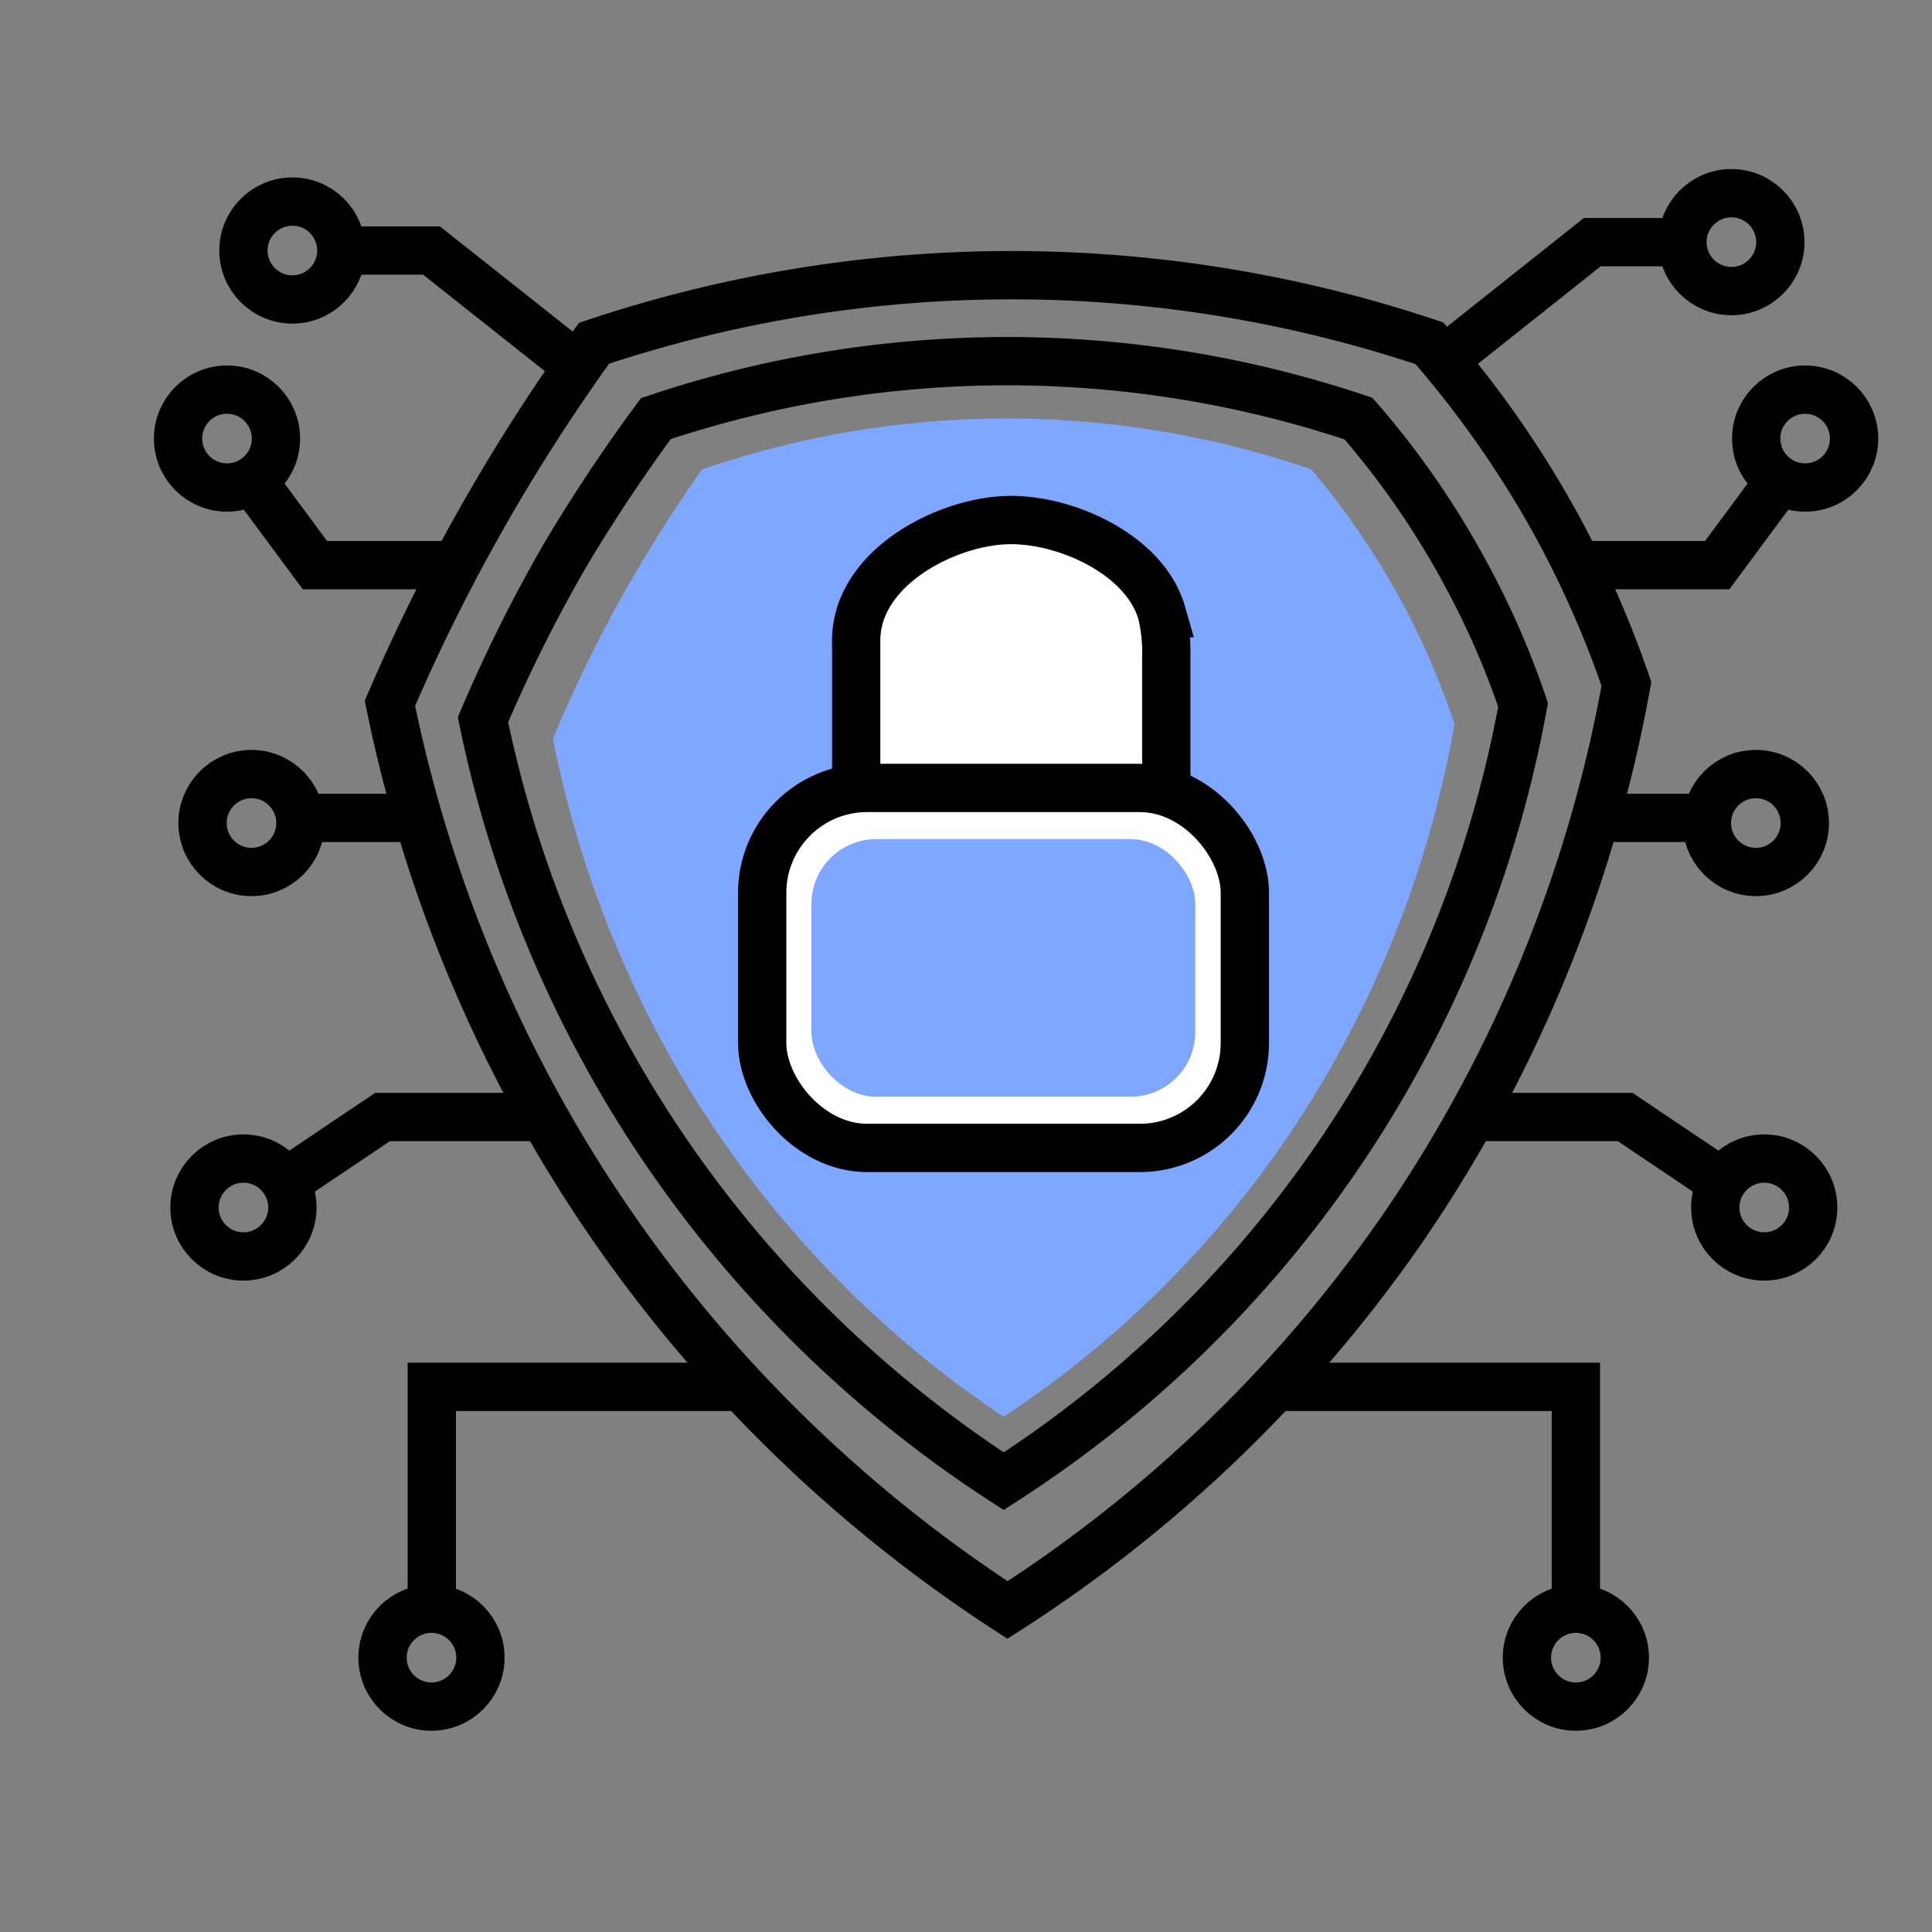
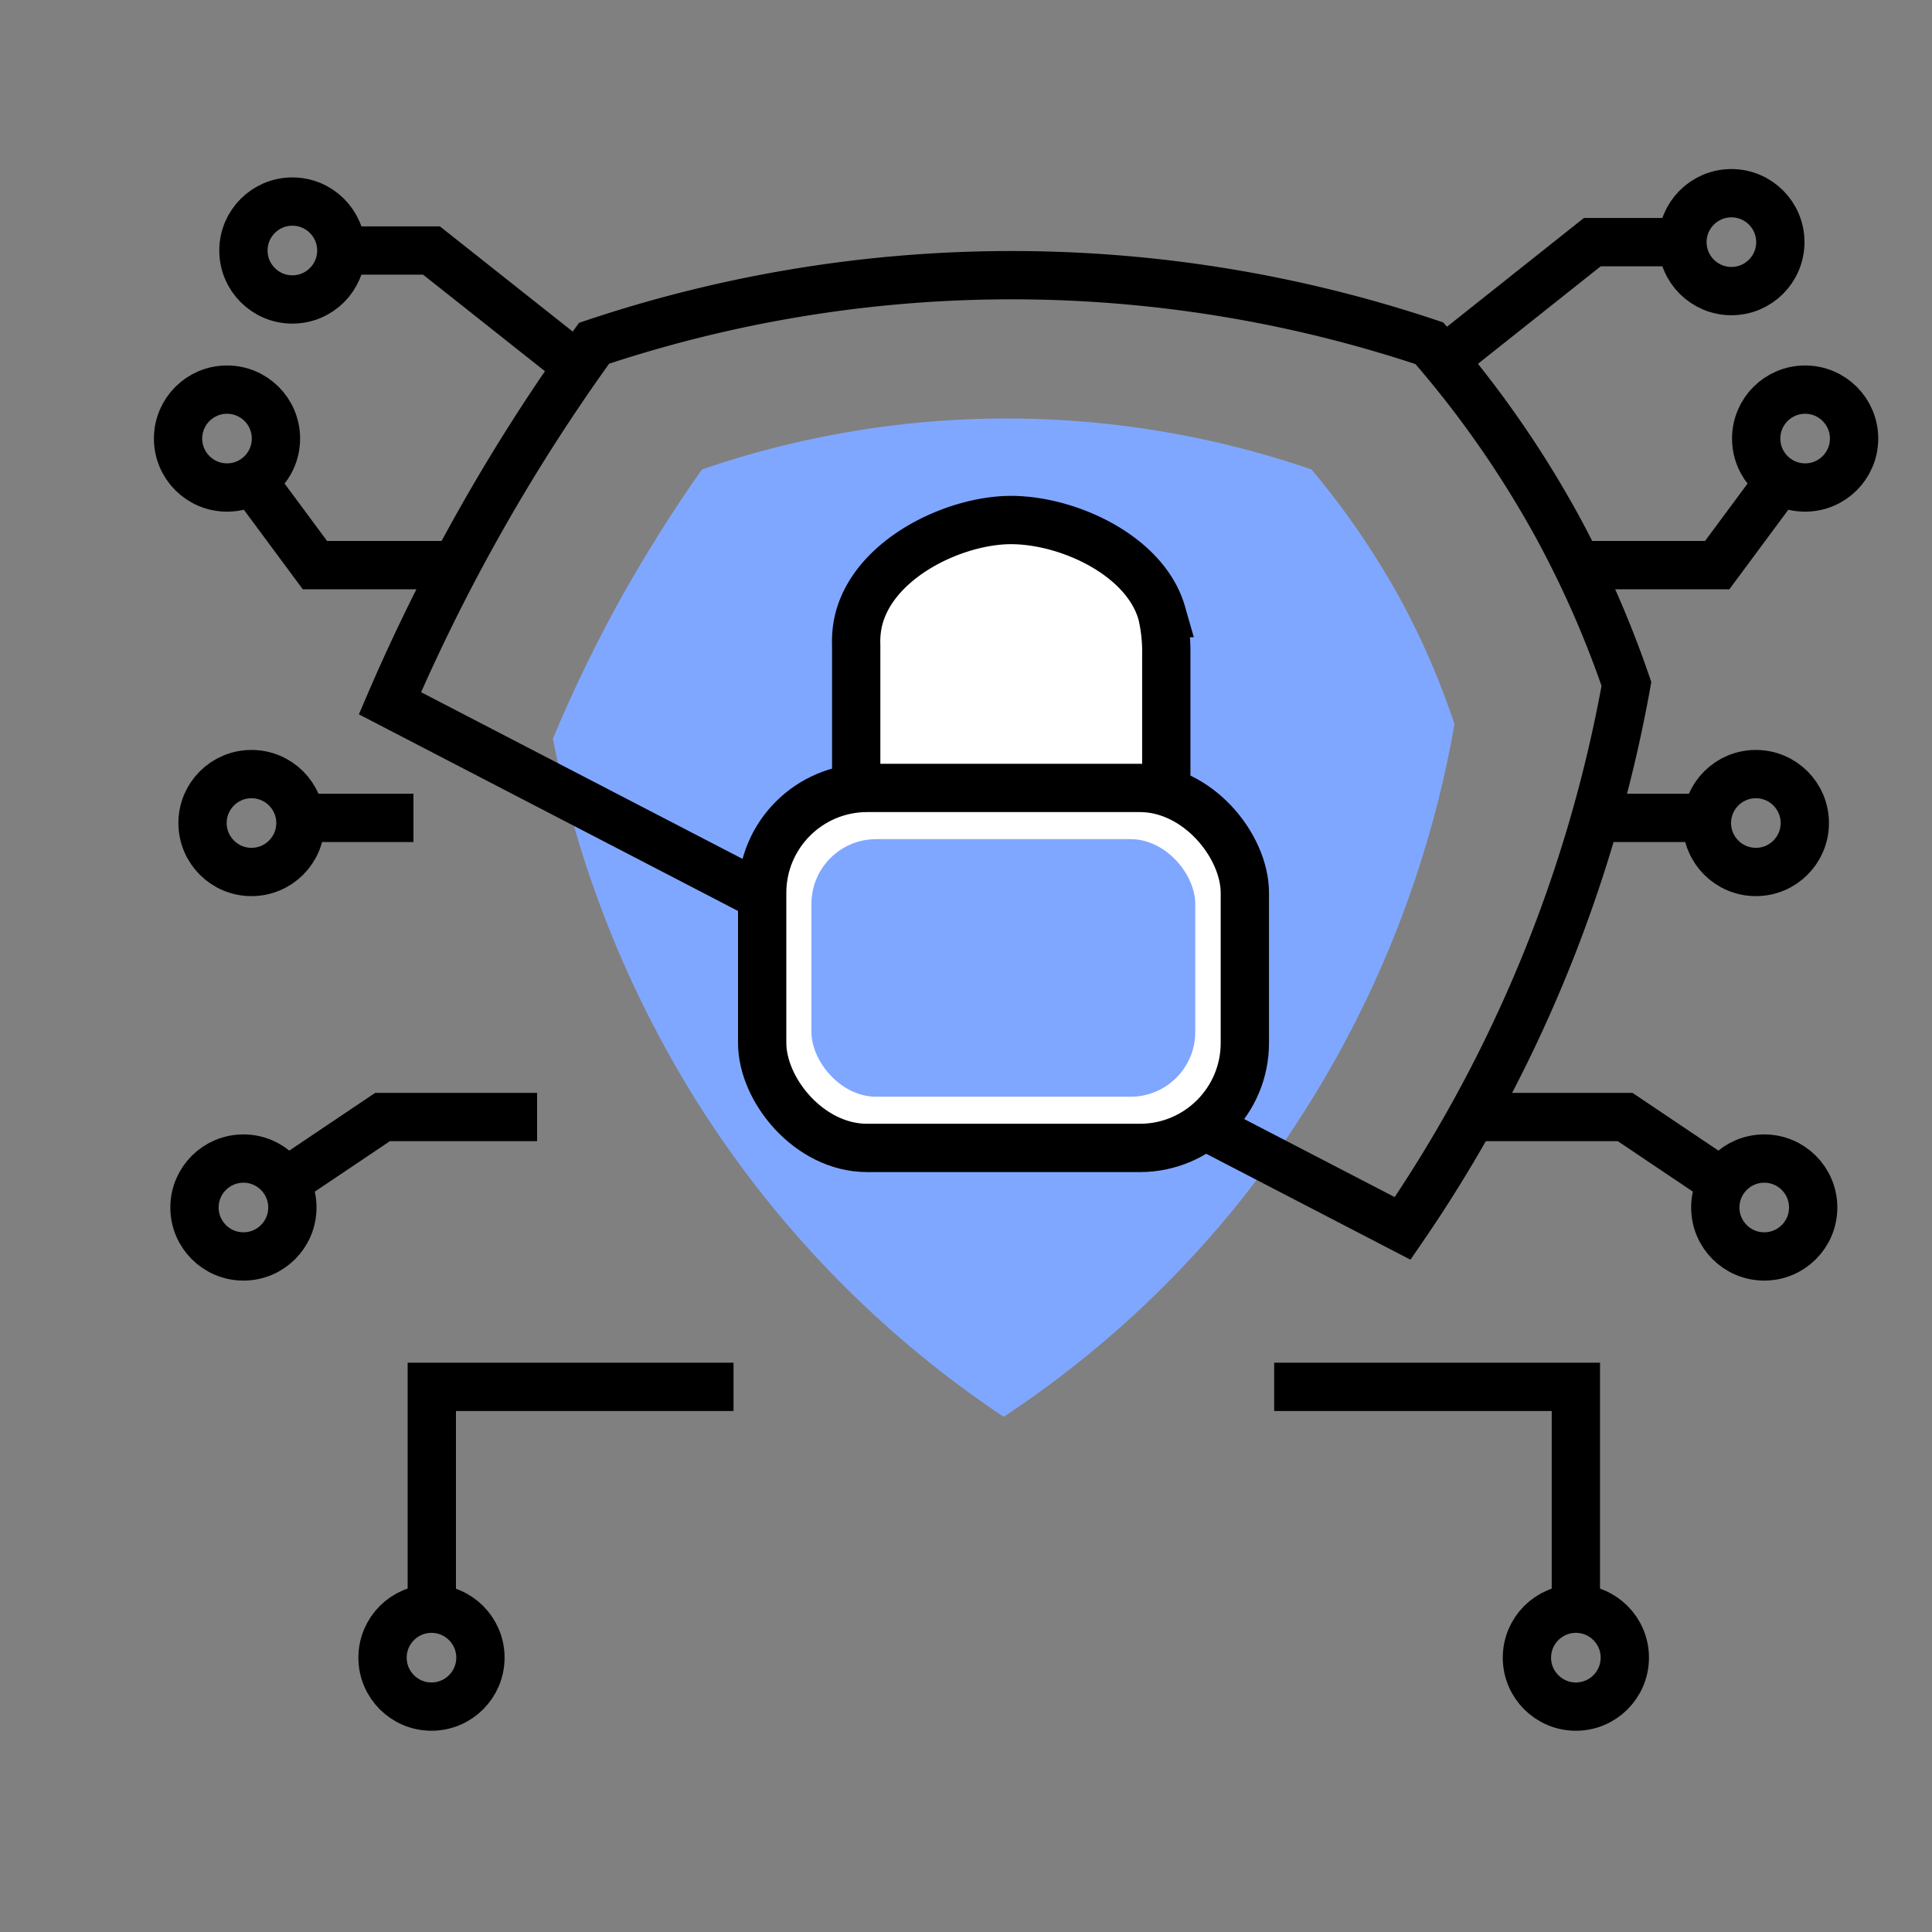
<svg xmlns="http://www.w3.org/2000/svg" width="60" height="60" viewBox="0 0 60 60">
  <rect x="0" y="0" width="60" height="60" fill="#808080" stroke="none" />
  <path d="M17.17,22.94a45,45,0,0,1,2.2-4.52C20.18,17,21,15.71,21.8,14.58a29.09,29.09,0,0,1,18.93,0,24.78,24.78,0,0,1,2.9,4.29,24.09,24.09,0,0,1,1.54,3.62A33,33,0,0,1,40.1,35.14,31.93,31.93,0,0,1,31.17,44a32.67,32.67,0,0,1-9.37-9.54A33.48,33.48,0,0,1,17.17,22.94Z" style="fill:#80a7ff" />
-   <path d="M15,22.35a47.16,47.16,0,0,1,2.54-5.09A50.6,50.6,0,0,1,20.37,13a34.26,34.26,0,0,1,21.82,0,26.49,26.49,0,0,1,3.33,4.82,25.92,25.92,0,0,1,1.78,4.07A36.4,36.4,0,0,1,31.17,46,37.23,37.23,0,0,1,20.37,35.3,36.89,36.89,0,0,1,15,22.35Z" style="fill:none;stroke:#000;stroke-miterlimit:10;stroke-width:1.5px" />
-   <path d="M12.11,21.84a58.62,58.62,0,0,1,6.34-11.18,40.84,40.84,0,0,1,25.94,0,32.22,32.22,0,0,1,4,5.74,31.81,31.81,0,0,1,2.12,4.84,43.47,43.47,0,0,1-6.95,16.91A43.37,43.37,0,0,1,31.29,50,44.17,44.17,0,0,1,18.45,37.24,44,44,0,0,1,12.11,21.84Z" style="fill:none;stroke:#000;stroke-miterlimit:10;stroke-width:1.5px" />
+   <path d="M12.11,21.84a58.62,58.62,0,0,1,6.34-11.18,40.84,40.84,0,0,1,25.94,0,32.22,32.22,0,0,1,4,5.74,31.81,31.81,0,0,1,2.12,4.84,43.47,43.47,0,0,1-6.95,16.91Z" style="fill:none;stroke:#000;stroke-miterlimit:10;stroke-width:1.5px" />
  <polyline points="44.83 11.19 49.45 7.52 52.26 7.52" style="fill:none;stroke:#000;stroke-miterlimit:10;stroke-width:1.5px" />
  <polyline points="48.94 17.55 53.33 17.55 55.3 14.89" style="fill:none;stroke:#000;stroke-miterlimit:10;stroke-width:1.5px" />
  <line x1="49.51" y1="25.4" x2="53.06" y2="25.4" style="fill:none;stroke:#000;stroke-miterlimit:10;stroke-width:1.5px" />
  <polyline points="45.67 34.69 50.47 34.69 53.52 36.74" style="fill:none;stroke:#000;stroke-miterlimit:10;stroke-width:1.5px" />
  <polyline points="39.57 43.07 48.94 43.07 48.94 50.01" style="fill:none;stroke:#000;stroke-miterlimit:10;stroke-width:1.5px" />
  <circle cx="53.77" cy="7.52" r="1.52" style="fill:none;stroke:#000;stroke-miterlimit:10;stroke-width:1.5px" />
  <circle cx="56.06" cy="13.62" r="1.52" style="fill:none;stroke:#000;stroke-miterlimit:10;stroke-width:1.5px" />
  <circle cx="54.53" cy="25.56" r="1.52" style="fill:none;stroke:#000;stroke-miterlimit:10;stroke-width:1.5px" />
  <circle cx="54.79" cy="37.5" r="1.52" style="fill:none;stroke:#000;stroke-miterlimit:10;stroke-width:1.5px" />
  <circle cx="48.94" cy="51.48" r="1.52" style="fill:none;stroke:#000;stroke-miterlimit:10;stroke-width:1.5px" />
  <polyline points="18.02 11.44 13.4 7.78 10.59 7.78" style="fill:none;stroke:#000;stroke-miterlimit:10;stroke-width:1.5px" />
  <polyline points="14.17 17.55 9.78 17.55 7.81 14.89" style="fill:none;stroke:#000;stroke-miterlimit:10;stroke-width:1.5px" />
  <line x1="12.84" y1="25.4" x2="9.29" y2="25.4" style="fill:none;stroke:#000;stroke-miterlimit:10;stroke-width:1.5px" />
  <polyline points="16.68 34.69 11.88 34.69 8.83 36.74" style="fill:none;stroke:#000;stroke-miterlimit:10;stroke-width:1.5px" />
  <polyline points="22.78 43.07 13.41 43.07 13.41 50.01" style="fill:none;stroke:#000;stroke-miterlimit:10;stroke-width:1.5px" />
  <circle cx="9.08" cy="7.78" r="1.52" style="fill:none;stroke:#000;stroke-miterlimit:10;stroke-width:1.5px" />
  <circle cx="7.05" cy="13.62" r="1.52" style="fill:none;stroke:#000;stroke-miterlimit:10;stroke-width:1.5px" />
  <circle cx="7.81" cy="25.56" r="1.52" style="fill:none;stroke:#000;stroke-miterlimit:10;stroke-width:1.5px" />
  <circle cx="7.56" cy="37.5" r="1.52" style="fill:none;stroke:#000;stroke-miterlimit:10;stroke-width:1.5px" />
  <circle cx="13.4" cy="51.48" r="1.52" style="fill:none;stroke:#000;stroke-miterlimit:10;stroke-width:1.5px" />
  <path d="M26.59,24.53c0-1.5,0-3,0-4.5a2.94,2.94,0,0,1,.05-.66c.4-2,3-3.23,4.78-3.22s4.15,1.11,4.66,2.89a5.1,5.1,0,0,1,.14,1.29c0,1.4,0,2.8,0,4.2" style="fill:#fff;stroke:#000;stroke-miterlimit:10;stroke-width:1.5px" />
  <rect x="23.67" y="24.47" width="14.99" height="11.18" rx="3.26" style="fill:#fff;stroke:#000;stroke-miterlimit:10;stroke-width:1.5px" />
  <rect x="25.2" y="26.06" width="11.92" height="8" rx="2.01" style="fill:#80a7ff" />
</svg>